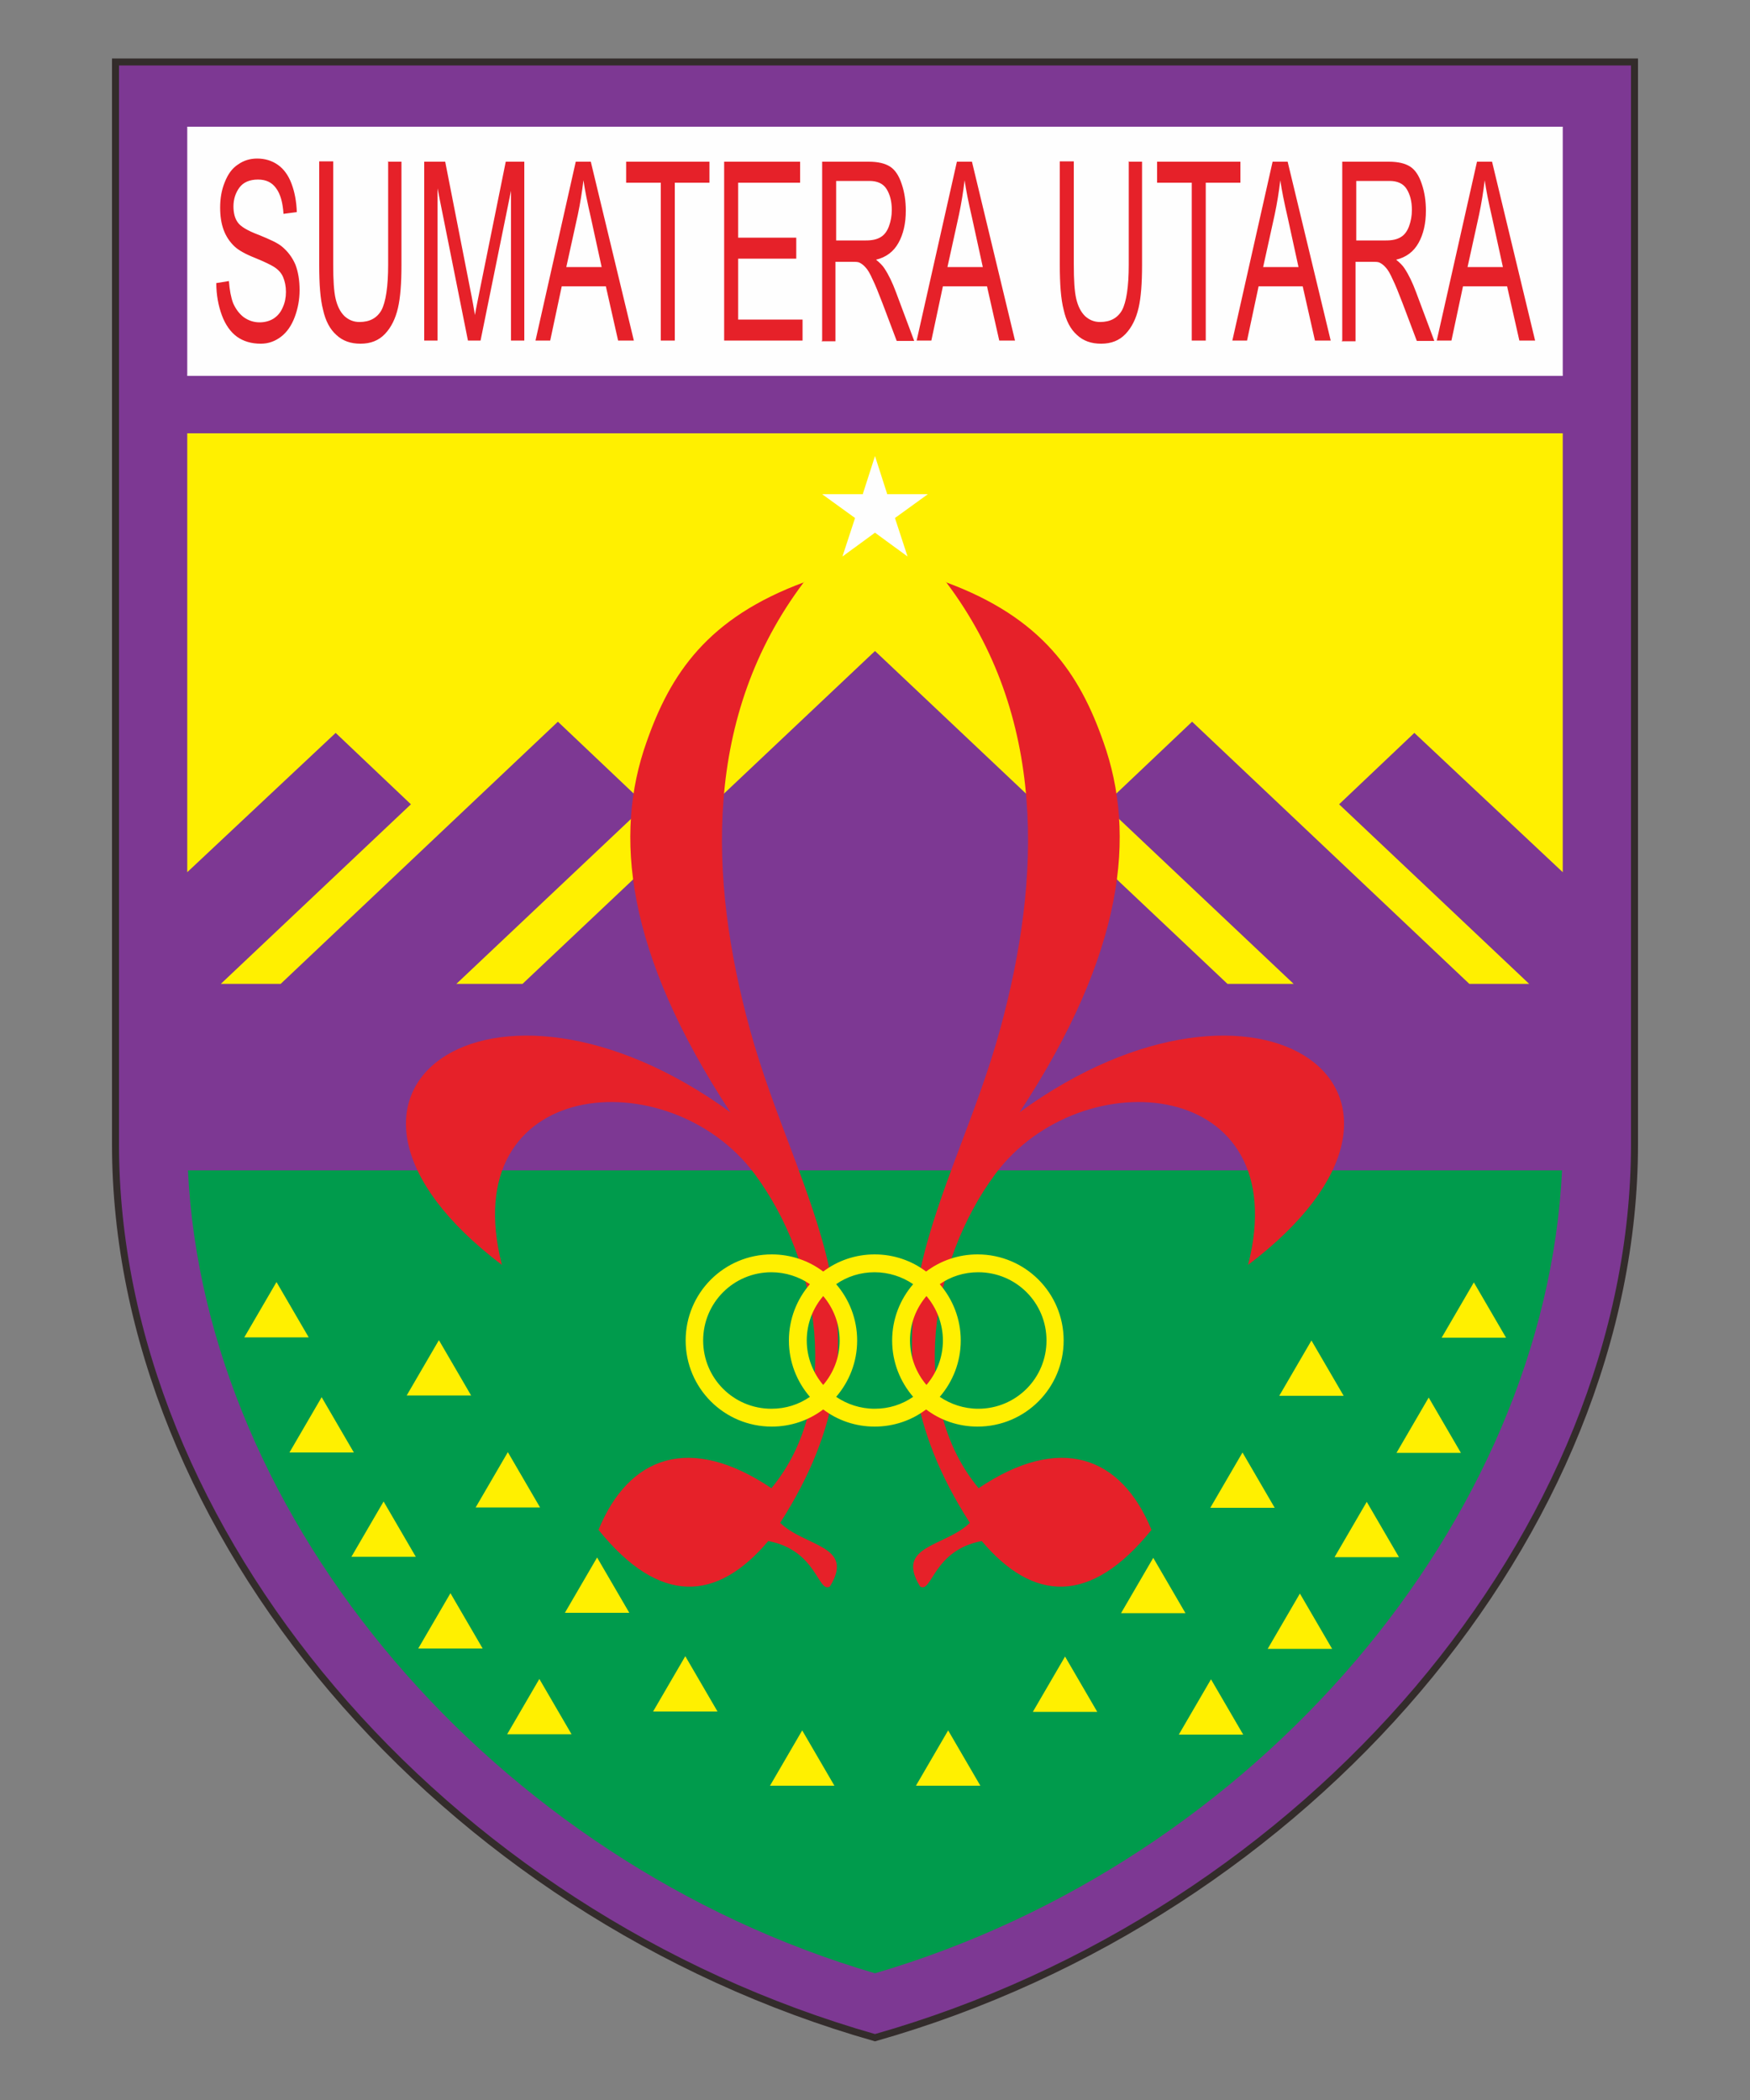
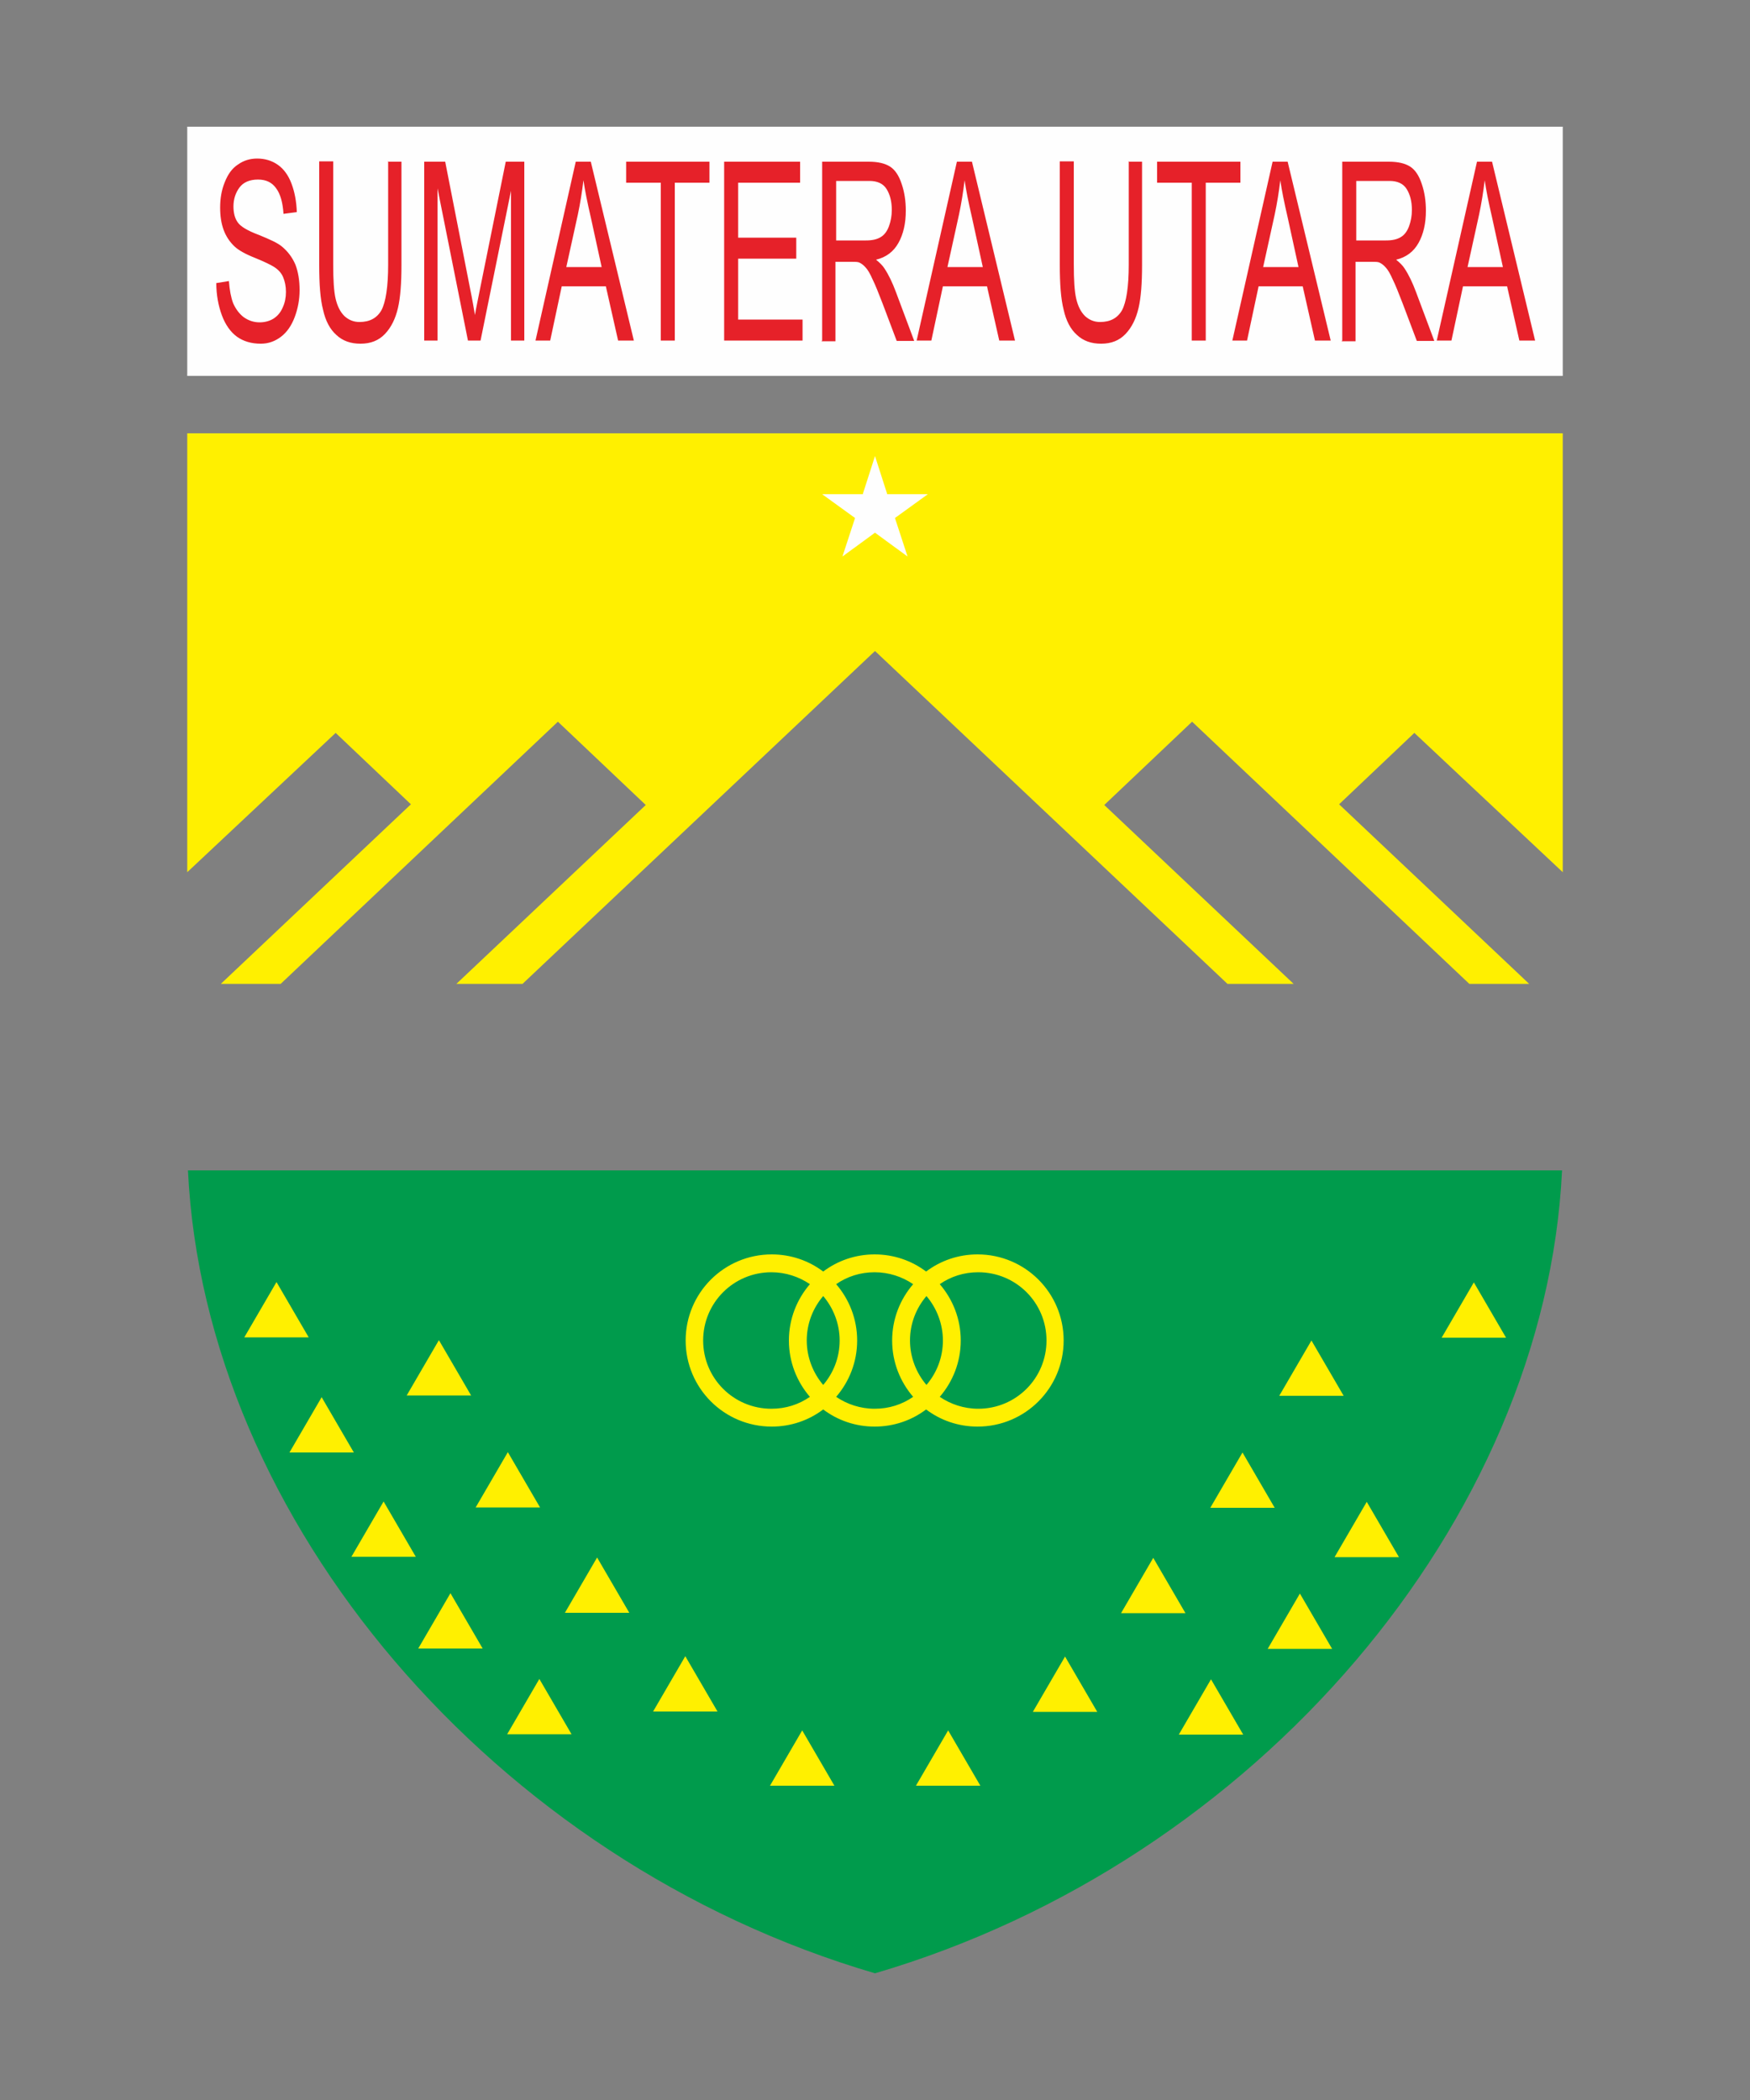
<svg xmlns="http://www.w3.org/2000/svg" xml:space="preserve" width="50mm" height="60mm" style="shape-rendering:geometricPrecision; text-rendering:geometricPrecision; image-rendering:optimizeQuality; fill-rule:evenodd; clip-rule:evenodd" viewBox="0 0 5000 6000">
  <rect x="0" y="0" width="5000" height="6000" fill="#808080" stroke="none" />
  <defs>
    <style type="text/css">
   
    .str0 {stroke:#332C2B;stroke-width:20}
    .fil4 {fill:none}
    .fil3 {fill:#009B4C}
    .fil5 {fill:#E62129}
    .fil1 {fill:#FEFEFE}
    .fil2 {fill:#FFF000}
    .fil0 {fill:#7D3893}
    .fil6 {fill:#E62129;fill-rule:nonzero}
   
  </style>
  </defs>
  <g id="Layer_x0020_1">
-     <path class="fil0 str0" d="M2500 5822c-1241,-353 -2170,-1450 -2170,-2553l0 -3092 2170 0 2170 0 0 3092c0,1103 -928,2200 -2170,2553z" />
    <polygon class="fil1" points="535,1074 535,362 2500,362 4465,362 4465,1074 " />
    <polygon class="fil2" points="535,2492 535,1238 4465,1238 4465,2492 4041,2094 3826,2298 4369,2811 4198,2811 3406,2062 3155,2300 3696,2811 3507,2811 2500,1860 1493,2811 1304,2811 1845,2300 1594,2062 802,2811 631,2811 1174,2298 959,2094 " />
    <path class="fil3" d="M2500 5638c-1091,-320 -1915,-1295 -1963,-2294l1963 0 1963 0c-48,999 -872,1974 -1963,2294z" />
-     <path class="fil4" d="M537 3344c-1,-31 -2,-61 -2,-92l0 -760 424 -398 215 204 -543 513 171 0 792 -749 251 237 -541 511 190 0 1007 -951 1007 951 190 0 -541 -511 251 -237 792 749 171 0 -543 -513 215 -204 424 398 0 760c0,31 -1,61 -2,92l-1963 0 -1963 0z" />
    <polygon class="fil1" points="2500,1303 2535,1412 2651,1412 2557,1480 2593,1590 2500,1522 2407,1590 2443,1480 2349,1412 2465,1412 " />
-     <path class="fil5" d="M2701 1663c278,102 384,263 452,458 93,262 61,599 -240,1057 687,-500 1300,-54 653,436 137,-537 -477,-589 -722,-260 -187,252 -251,653 -48,898 232,-156 407,-93 494,119 -175,217 -339,205 -485,32 -139,26 -142,150 -176,130 -73,-118 71,-113 142,-182 -355,-553 -48,-918 87,-1412 117,-429 134,-893 -155,-1276zm-402 0c-278,102 -384,263 -452,458 -93,262 -61,599 240,1057 -687,-500 -1300,-54 -653,436 -137,-537 477,-589 722,-260 187,252 251,653 48,898 -232,-156 -407,-93 -494,119 175,217 339,205 485,32 139,26 142,150 176,130 73,-118 -71,-113 -142,-182 355,-553 48,-918 -87,-1412 -117,-429 -134,-893 155,-1276z" />
    <path class="fil2" d="M2205 3584c55,0 106,18 147,49 41,-31 92,-49 147,-49 55,0 106,18 147,49 41,-31 92,-49 147,-49 136,0 246,110 246,246 0,136 -110,246 -246,246 -55,0 -106,-18 -147,-49 -41,31 -92,49 -147,49 -55,0 -106,-18 -147,-49 -41,31 -92,49 -147,49 -136,0 -246,-110 -246,-246 0,-136 110,-246 246,-246zm480 85c37,43 60,99 60,161 0,62 -23,118 -60,161 31,21 69,34 110,34 108,0 195,-87 195,-195 0,-108 -87,-195 -195,-195 -41,0 -78,12 -110,34zm-76 322c-37,-43 -60,-99 -60,-161 0,-62 23,-118 60,-161 -31,-21 -69,-34 -110,-34 -41,0 -78,12 -110,34 37,43 60,99 60,161 0,62 -23,118 -60,161 31,21 69,34 110,34 41,0 78,-12 110,-34zm38 -34c-29,-34 -47,-79 -47,-127 0,-49 18,-93 47,-127 29,34 47,79 47,127 0,49 -18,93 -47,127zm-333 34c-37,-43 -60,-99 -60,-161 0,-62 23,-118 60,-161 -31,-21 -69,-34 -110,-34 -108,0 -195,87 -195,195 0,108 87,195 195,195 41,0 78,-12 110,-34zm38 -34c-29,-34 -47,-79 -47,-127 0,-49 18,-93 47,-127 29,34 47,79 47,127 0,49 -18,93 -47,127z" />
-     <path class="fil2" d="M2292 4944l-46 79 -46 79 92 0 92 0 -46 -79 -46 -79zm417 0l46 79 46 79 -92 0 -92 0 46 -79 46 -79zm1373 -951l46 79 46 79 -92 0 -92 0 46 -79 46 -79zm129 -329l46 79 46 79 -92 0 -92 0 46 -79 46 -79zm-464 166l46 79 46 79 -92 0 -92 0 46 -79 46 -79zm-197 320l46 79 46 79 -92 0 -92 0 46 -79 46 -79zm355 141l46 79 46 79 -92 0 -92 0 46 -79 46 -79zm-191 262l46 79 46 79 -92 0 -92 0 46 -79 46 -79zm-419 -102l46 79 46 79 -92 0 -92 0 46 -79 46 -79zm165 347l46 79 46 79 -92 0 -92 0 46 -79 46 -79zm-417 -65l46 79 46 79 -92 0 -92 0 46 -79 46 -79zm-2124 -741l-46 79 -46 79 92 0 92 0 -46 -79 -46 -79zm-129 -329l-46 79 -46 79 92 0 92 0 -46 -79 -46 -79zm464 166l-46 79 -46 79 92 0 92 0 -46 -79 -46 -79zm197 320l-46 79 -46 79 92 0 92 0 -46 -79 -46 -79zm-355 141l-46 79 -46 79 92 0 92 0 -46 -79 -46 -79zm191 262l-46 79 -46 79 92 0 92 0 -46 -79 -46 -79zm419 -102l-46 79 -46 79 92 0 92 0 -46 -79 -46 -79zm-165 347l-46 79 -46 79 92 0 92 0 -46 -79 -46 -79zm417 -65l-46 79 -46 79 92 0 92 0 -46 -79 -46 -79z" />
+     <path class="fil2" d="M2292 4944l-46 79 -46 79 92 0 92 0 -46 -79 -46 -79zm417 0l46 79 46 79 -92 0 -92 0 46 -79 46 -79zm1373 -951zm129 -329l46 79 46 79 -92 0 -92 0 46 -79 46 -79zm-464 166l46 79 46 79 -92 0 -92 0 46 -79 46 -79zm-197 320l46 79 46 79 -92 0 -92 0 46 -79 46 -79zm355 141l46 79 46 79 -92 0 -92 0 46 -79 46 -79zm-191 262l46 79 46 79 -92 0 -92 0 46 -79 46 -79zm-419 -102l46 79 46 79 -92 0 -92 0 46 -79 46 -79zm165 347l46 79 46 79 -92 0 -92 0 46 -79 46 -79zm-417 -65l46 79 46 79 -92 0 -92 0 46 -79 46 -79zm-2124 -741l-46 79 -46 79 92 0 92 0 -46 -79 -46 -79zm-129 -329l-46 79 -46 79 92 0 92 0 -46 -79 -46 -79zm464 166l-46 79 -46 79 92 0 92 0 -46 -79 -46 -79zm197 320l-46 79 -46 79 92 0 92 0 -46 -79 -46 -79zm-355 141l-46 79 -46 79 92 0 92 0 -46 -79 -46 -79zm191 262l-46 79 -46 79 92 0 92 0 -46 -79 -46 -79zm419 -102l-46 79 -46 79 92 0 92 0 -46 -79 -46 -79zm-165 347l-46 79 -46 79 92 0 92 0 -46 -79 -46 -79zm417 -65l-46 79 -46 79 92 0 92 0 -46 -79 -46 -79z" />
    <path class="fil6" d="M617 809l37 -6c2,26 6,47 12,63 7,16 17,30 30,40 14,10 29,15 46,15 15,0 29,-4 40,-11 12,-8 20,-18 26,-32 6,-13 9,-28 9,-44 0,-16 -3,-30 -8,-42 -5,-12 -14,-22 -27,-30 -8,-5 -26,-14 -53,-25 -28,-11 -47,-22 -58,-32 -14,-13 -25,-29 -32,-48 -7,-19 -10,-40 -10,-64 0,-26 4,-50 13,-72 9,-23 21,-40 38,-51 17,-12 35,-17 55,-17 22,0 42,6 59,18 17,12 30,30 39,54 9,24 14,51 15,81l-38 5c-2,-32 -9,-57 -21,-73 -12,-17 -29,-25 -52,-25 -24,0 -42,8 -53,23 -11,15 -17,33 -17,54 0,18 4,34 12,45 8,12 28,24 60,36 32,13 54,23 66,33 17,14 30,31 39,52 8,21 12,45 12,73 0,27 -5,53 -14,77 -9,24 -22,43 -39,56 -17,13 -36,20 -58,20 -27,0 -50,-7 -68,-20 -18,-13 -33,-34 -43,-61 -10,-27 -16,-58 -16,-92zm490 -347l40 0 0 296c0,51 -3,92 -10,122 -7,30 -19,55 -37,74 -18,19 -41,28 -70,28 -28,0 -51,-8 -69,-25 -18,-16 -31,-40 -38,-72 -8,-31 -11,-74 -11,-128l0 -296 40 0 0 295c0,44 2,77 7,98 5,21 13,37 25,49 12,11 26,17 43,17 29,0 50,-11 63,-34 12,-23 19,-66 19,-130l0 -295zm105 511l0 -511 60 0 71 362c7,34 11,59 14,76 3,-19 9,-46 16,-82l72 -356 53 0 0 511 -38 0 0 -428 -87 428 -36 0 -87 -435 0 435 -38 0zm318 0l115 -511 43 0 123 511 -45 0 -35 -155 -126 0 -33 155 -42 0zm87 -210l102 0 -31 -142c-10,-43 -17,-78 -21,-106 -4,33 -9,65 -16,98l-33 150zm271 210l0 -451 -99 0 0 -60 238 0 0 60 -99 0 0 451 -40 0zm181 0l0 -511 217 0 0 60 -177 0 0 157 166 0 0 60 -166 0 0 174 184 0 0 60 -224 0zm280 0l0 -511 133 0c27,0 47,5 61,14 14,9 25,25 33,49 8,23 12,49 12,77 0,36 -7,67 -21,92 -14,25 -35,41 -64,48 11,9 19,17 24,25 12,18 23,41 33,68l52 139 -50 0 -40 -106c-12,-31 -21,-54 -29,-70 -7,-16 -14,-28 -20,-34 -6,-7 -12,-11 -18,-14 -5,-2 -12,-2 -22,-2l-46 0 0 227 -40 0zm40 -286l85 0c18,0 32,-3 43,-10 10,-6 18,-17 23,-31 5,-14 8,-29 8,-46 0,-24 -5,-44 -15,-60 -10,-16 -27,-23 -49,-23l-95 0 0 169zm230 286l115 -511 43 0 123 511 -45 0 -35 -155 -126 0 -33 155 -42 0zm87 -210l102 0 -31 -142c-10,-43 -17,-78 -21,-106 -4,33 -9,65 -16,98l-33 150zm517 -301l40 0 0 296c0,51 -3,92 -10,122 -7,30 -19,55 -37,74 -18,19 -41,28 -70,28 -28,0 -51,-8 -69,-25 -18,-16 -31,-40 -38,-72 -8,-31 -11,-74 -11,-128l0 -296 40 0 0 295c0,44 2,77 7,98 5,21 13,37 25,49 12,11 26,17 43,17 29,0 50,-11 63,-34 12,-23 19,-66 19,-130l0 -295zm182 511l0 -451 -99 0 0 -60 238 0 0 60 -99 0 0 451 -40 0zm116 0l115 -511 43 0 123 511 -45 0 -35 -155 -126 0 -33 155 -42 0zm87 -210l102 0 -31 -142c-10,-43 -17,-78 -21,-106 -4,33 -9,65 -16,98l-33 150zm227 210l0 -511 133 0c27,0 47,5 61,14 14,9 25,25 33,49 8,23 12,49 12,77 0,36 -7,67 -21,92 -14,25 -35,41 -64,48 11,9 19,17 24,25 12,18 23,41 33,68l52 139 -50 0 -40 -106c-12,-31 -21,-54 -29,-70 -7,-16 -14,-28 -20,-34 -6,-7 -12,-11 -18,-14 -5,-2 -12,-2 -22,-2l-46 0 0 227 -40 0zm40 -286l85 0c18,0 32,-3 43,-10 10,-6 18,-17 23,-31 5,-14 8,-29 8,-46 0,-24 -5,-44 -15,-60 -10,-16 -27,-23 -49,-23l-95 0 0 169zm230 286l115 -511 43 0 123 511 -45 0 -35 -155 -126 0 -33 155 -42 0zm87 -210l102 0 -31 -142c-10,-43 -17,-78 -21,-106 -4,33 -9,65 -16,98l-33 150z" />
  </g>
</svg>